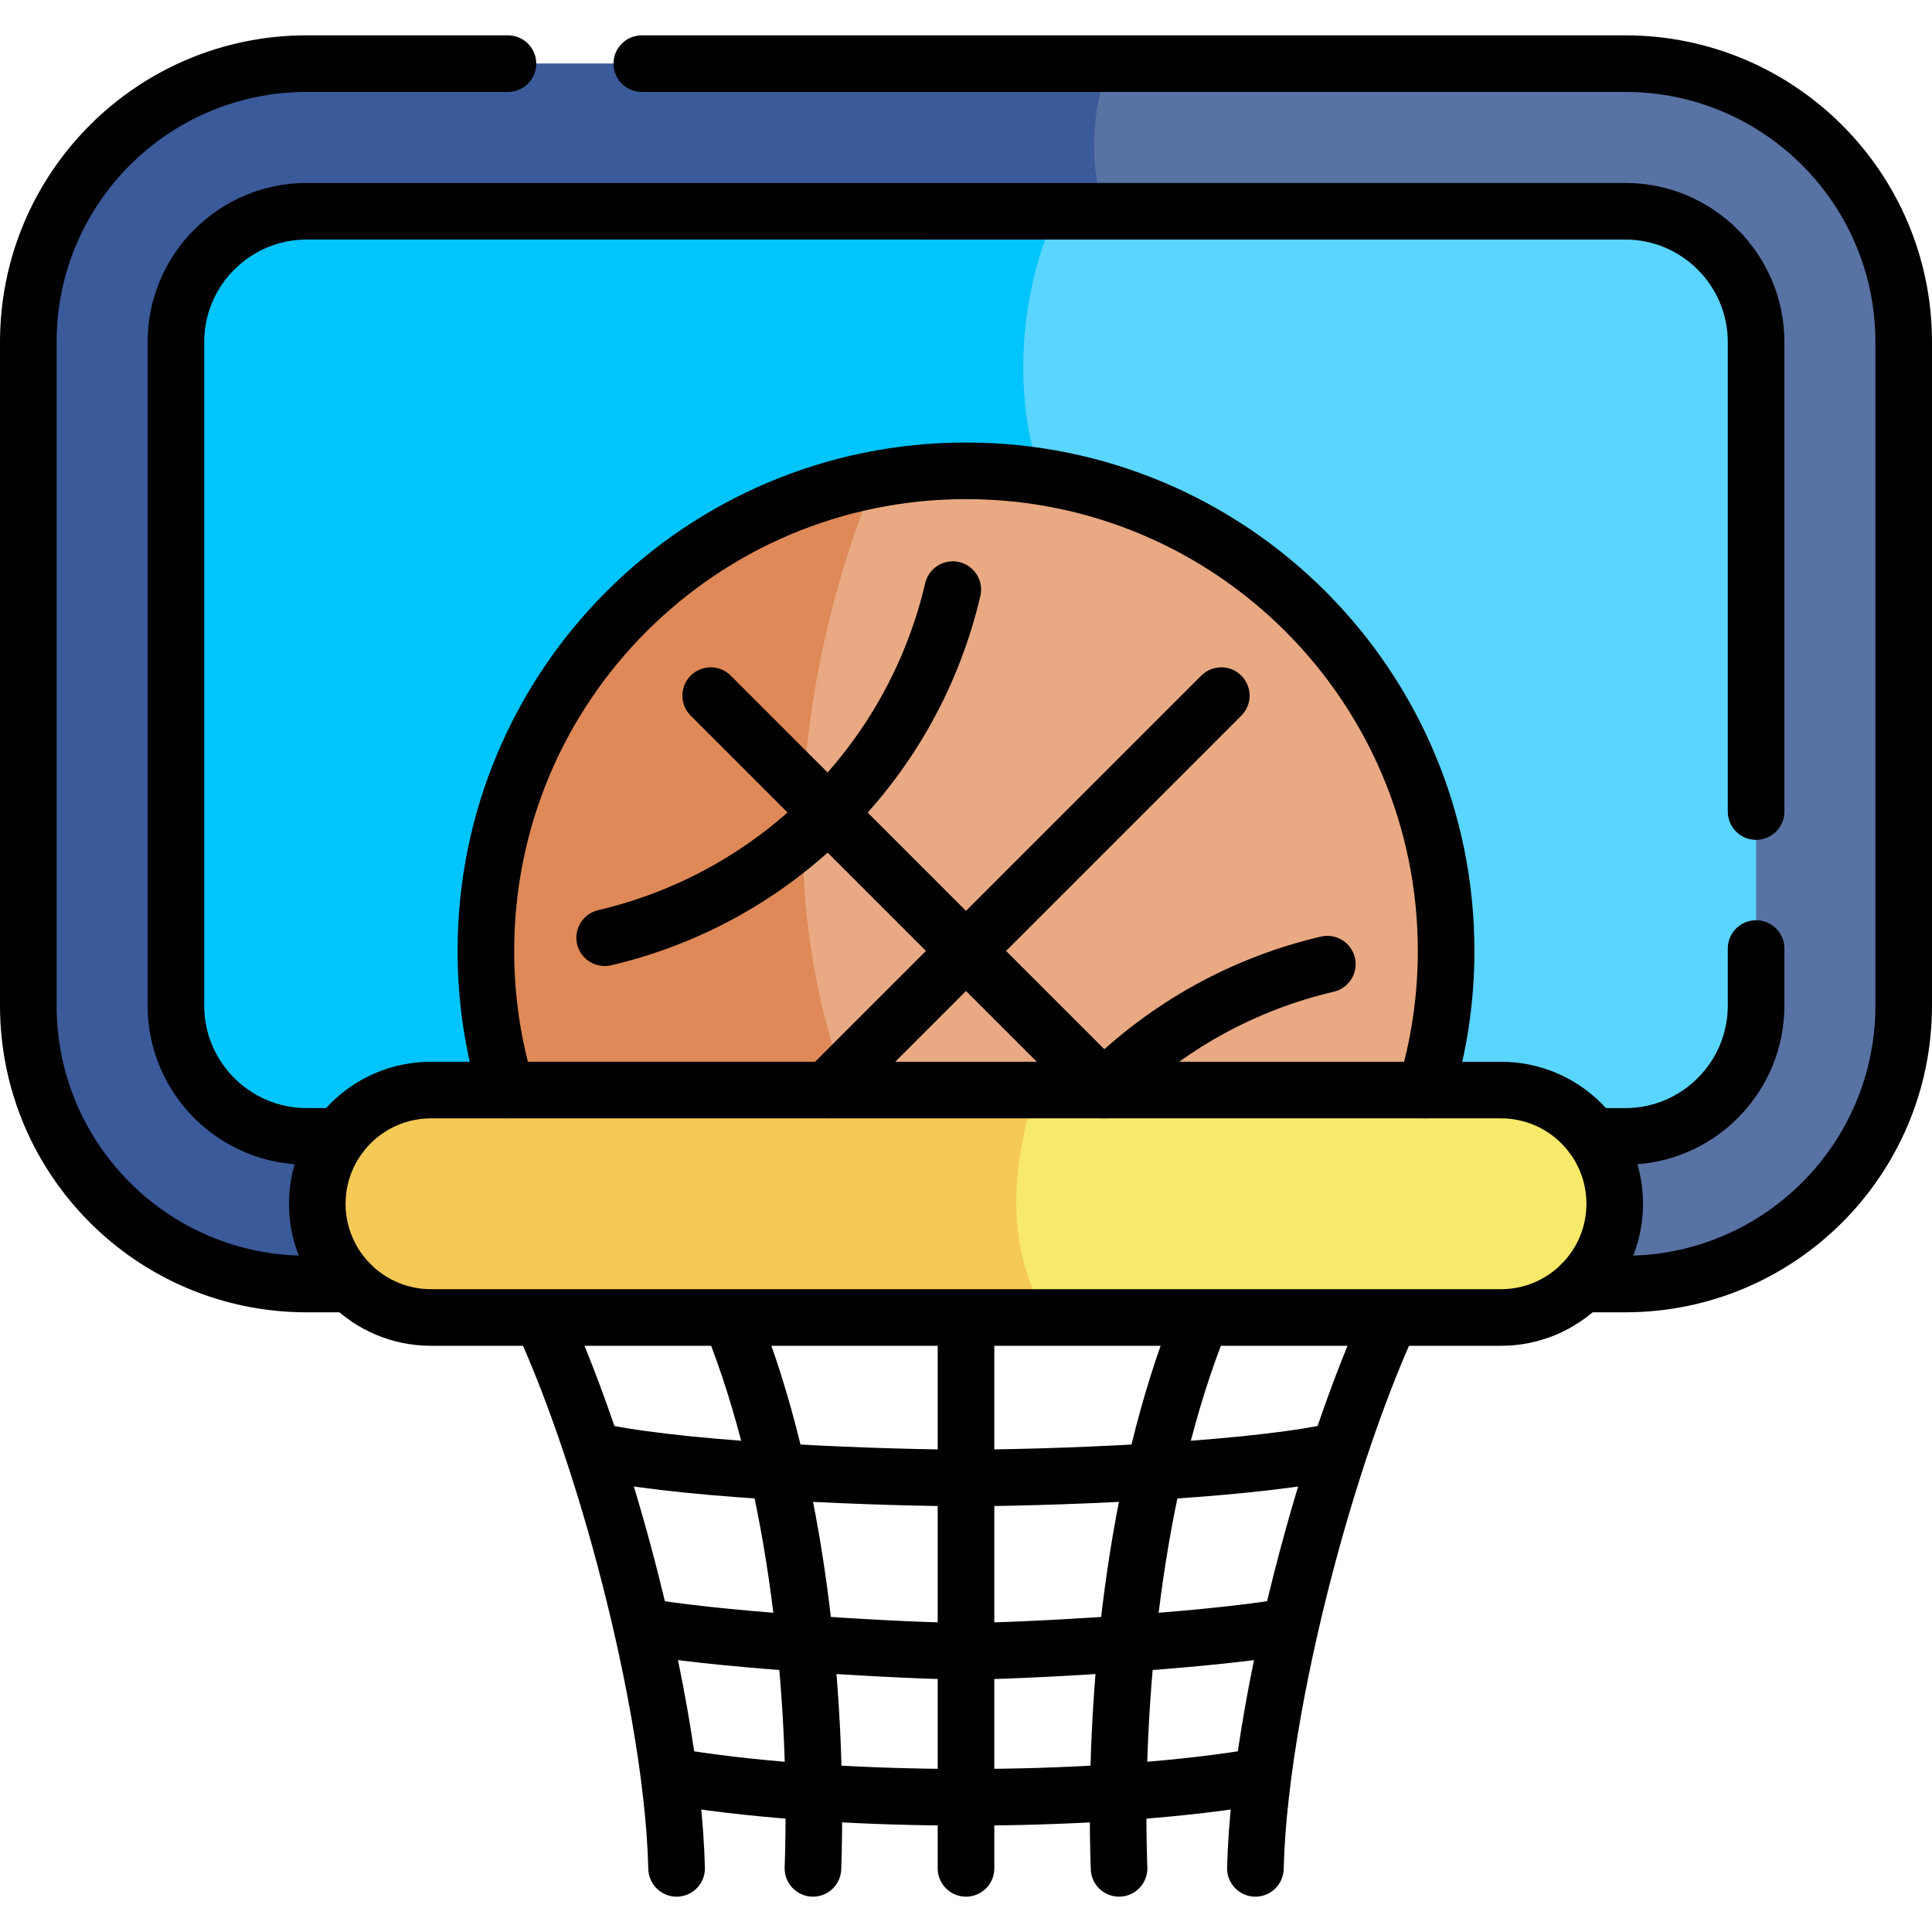
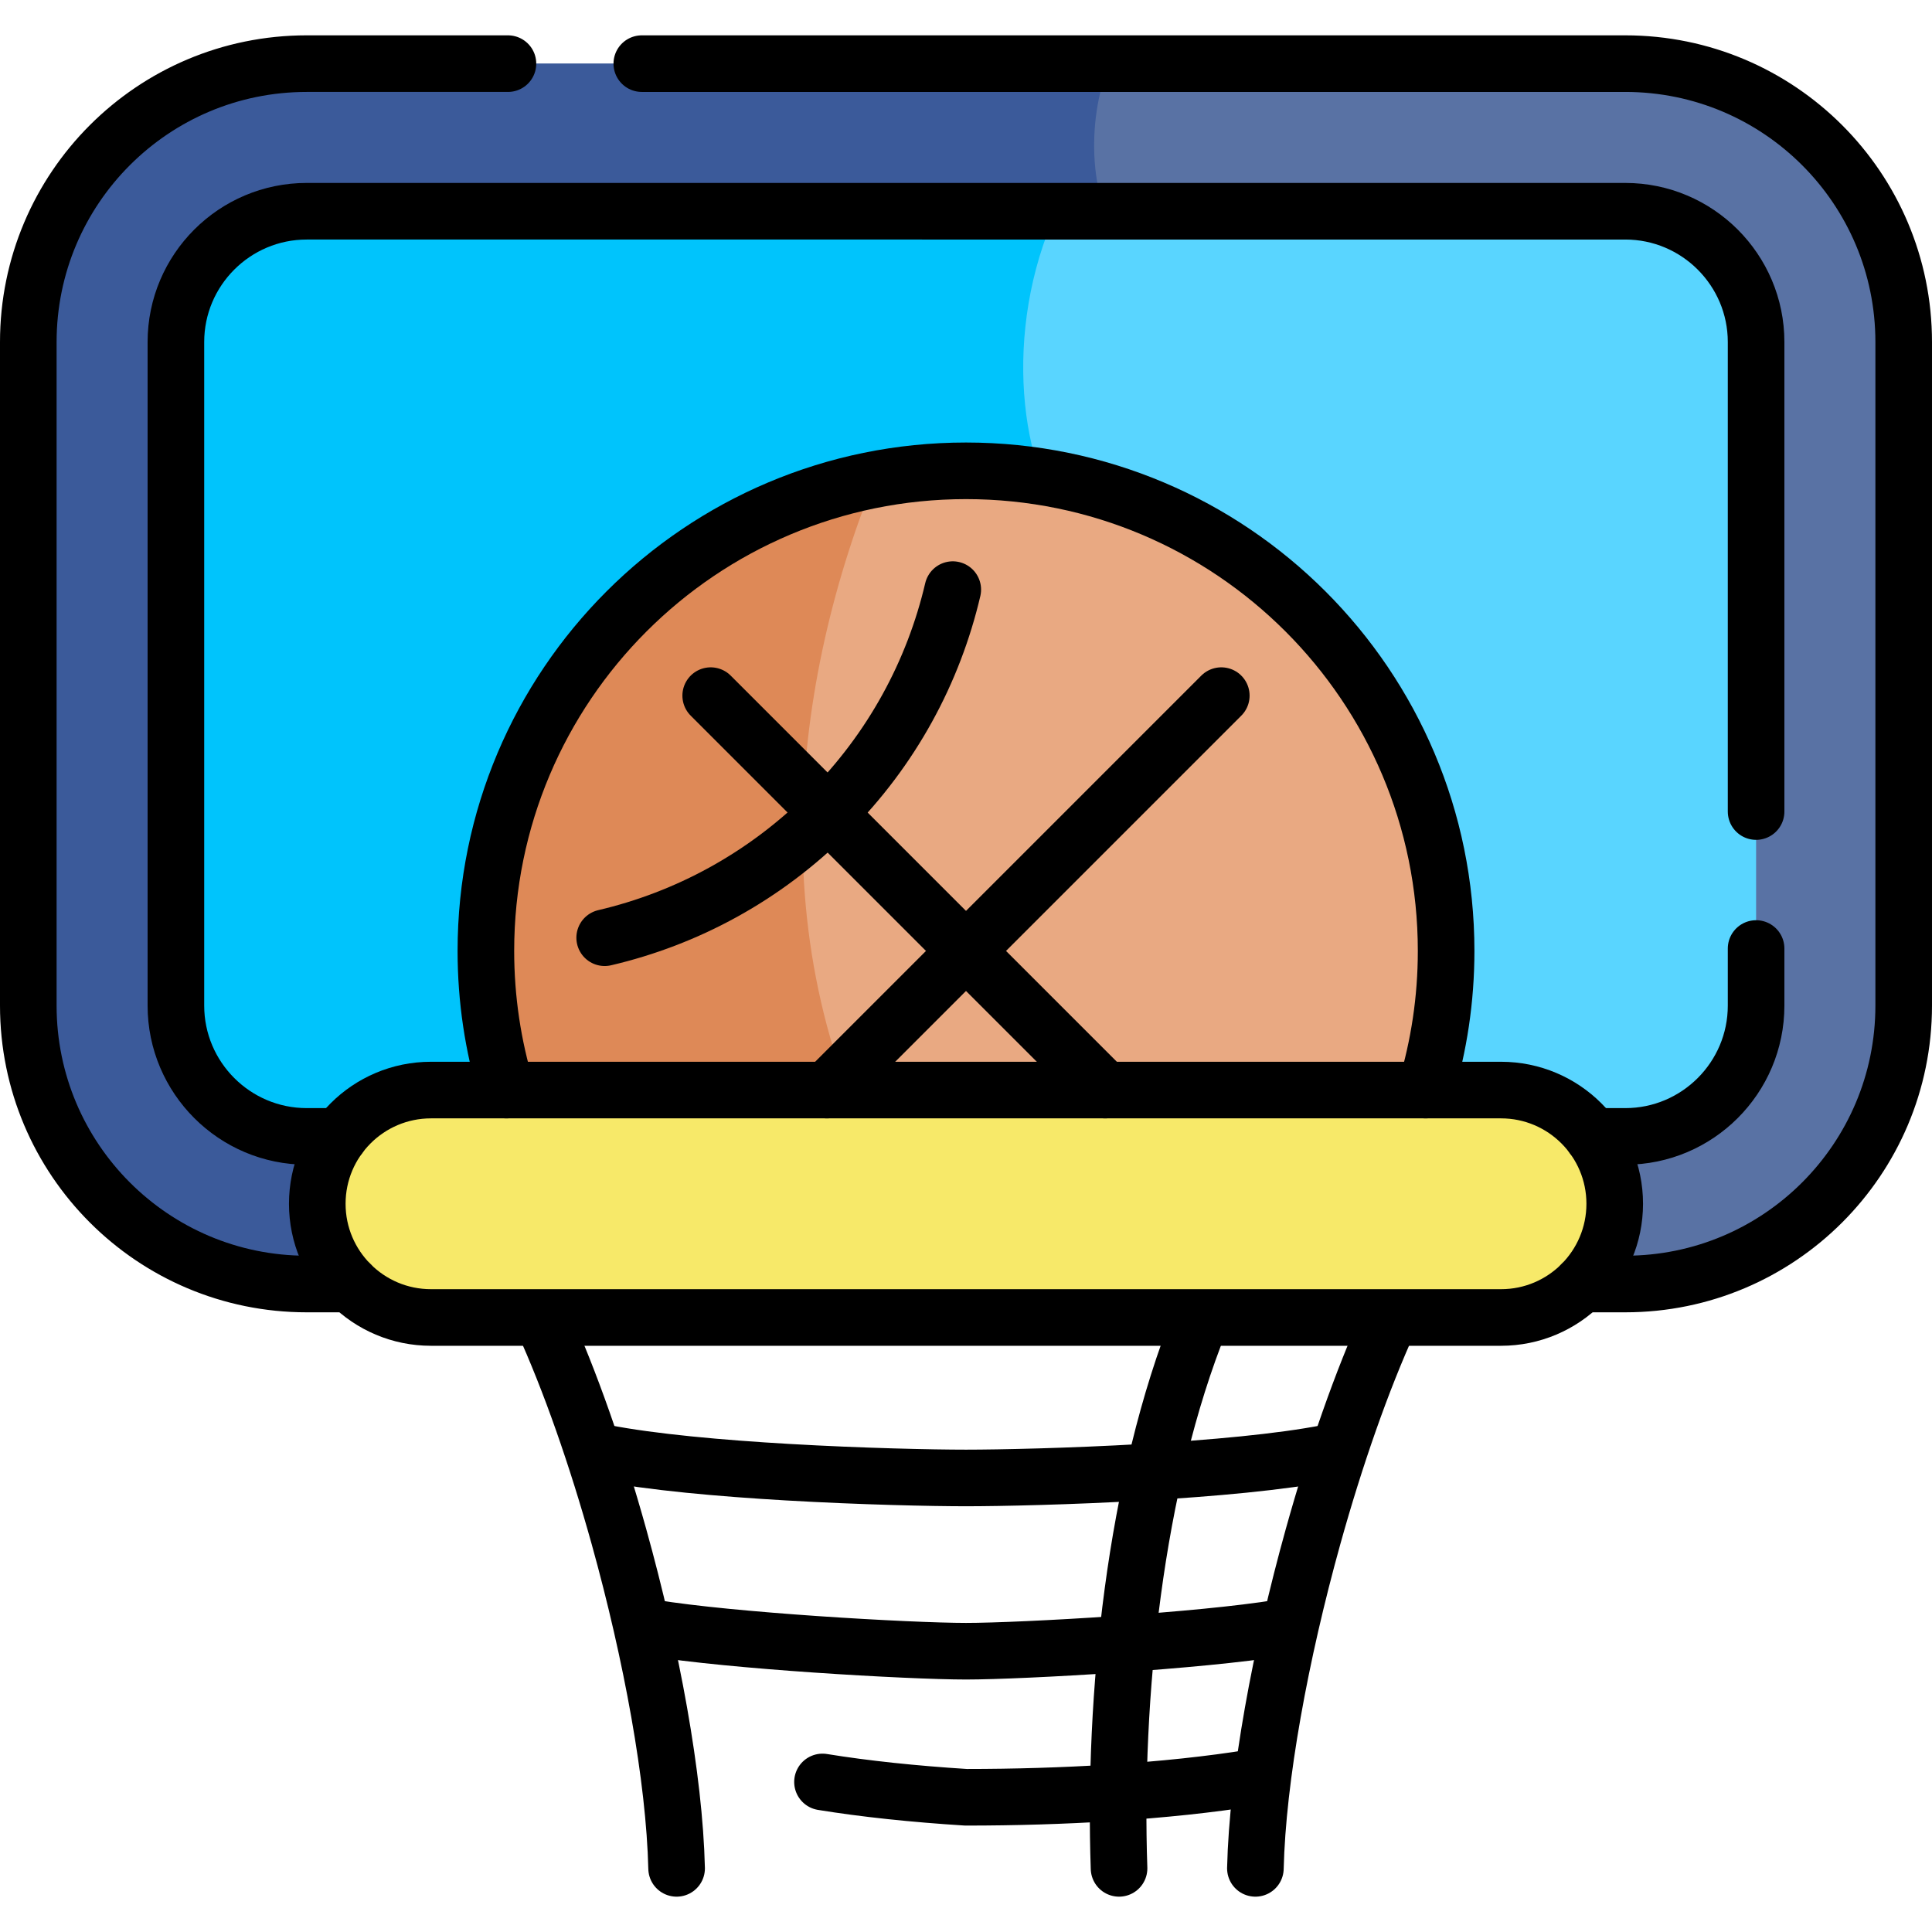
<svg xmlns="http://www.w3.org/2000/svg" version="1.1" id="Capa_1" x="0px" y="0px" viewBox="0 0 512 512" style="enable-background:new 0 0 512 512;" xml:space="preserve">
  <g>
    <g>
      <path style="fill:#5972A4;" d="M430.718,16.864H81.282C40.533,16.864,7.5,49.898,7.5,90.647v175.848&#10;&#09;&#09;&#09;c0,40.749,33.033,73.782,73.782,73.782h349.436c40.749,0,73.782-33.033,73.782-73.782V90.647&#10;&#09;&#09;&#09;C504.5,49.898,471.467,16.864,430.718,16.864z" />
      <path style="fill:#3B5A9A;" d="M81.282,16.864C40.533,16.864,7.5,49.898,7.5,90.647v175.848c0,40.749,33.033,73.782,73.782,73.782&#10;&#09;&#09;&#09;h217.332V65.201c-10.245-10.036-10.895-33.315-4.58-48.336H81.282z" />
      <path style="fill:#59D5FF;" d="M81.282,301.161c-19.115,0-34.666-15.551-34.666-34.666V90.647&#10;&#09;&#09;&#09;c0-19.115,15.551-34.666,34.666-34.666h349.436c19.115,0,34.666,15.551,34.666,34.666v175.848&#10;&#09;&#09;&#09;c0,19.115-15.551,34.666-34.666,34.666H81.282z" />
      <path style="fill:#00C4FC;" d="M81.282,55.98c-19.115,0-34.666,15.551-34.666,34.666v175.848&#10;&#09;&#09;&#09;c0,19.115,15.551,34.666,34.666,34.666h202.725V140.796c-13.827-16.022-18.441-53.005-4.025-84.816H81.282z" />
    </g>
    <path style="fill:#E9A982;" d="M362.768,321.231c12.944-19.924,20.469-43.694,20.469-69.224&#10;&#09;&#09;c0-70.271-56.966-127.237-127.237-127.237s-127.237,56.966-127.237,127.237c0,25.53,7.525,49.3,20.469,69.224H362.768z" />
    <path style="fill:#DE8957;" d="M231.779,127.084c-58.685,11.312-103.015,62.937-103.015,124.924c0,25.53,7.525,49.3,20.469,69.224&#10;&#09;&#09;h91.338C200.576,257.168,209.108,183.402,231.779,127.084z" />
    <path style="fill:#F7E969;" d="M397.783,349.147H114.217c-16.642,0-30.134-13.491-30.134-30.134l0,0&#10;&#09;&#09;c0-16.642,13.491-30.134,30.134-30.134h283.567c16.642,0,30.134,13.491,30.134,30.134l0,0&#10;&#09;&#09;C427.917,335.656,414.426,349.147,397.783,349.147z" />
-     <path style="fill:#F5C956;" d="M274.603,288.88H114.217c-16.642,0-30.134,13.491-30.134,30.134&#10;&#09;&#09;c0,16.642,13.491,30.133,30.134,30.133h163.195C265.375,329.081,268.821,305.952,274.603,288.88z" />
    <g>
      <path style="fill:none;stroke:#000000;stroke-width:15;stroke-linecap:round;stroke-linejoin:round;stroke-miterlimit:10;" d="&#10;&#09;&#09;&#09;M397.783,349.147H114.217c-16.642,0-30.134-13.491-30.134-30.134l0,0c0-16.642,13.491-30.134,30.134-30.134h283.567&#10;&#09;&#09;&#09;c16.642,0,30.134,13.491,30.134,30.134l0,0C427.917,335.656,414.426,349.147,397.783,349.147z" />
      <path style="fill:none;stroke:#000000;stroke-width:15;stroke-linecap:round;stroke-linejoin:round;stroke-miterlimit:10;" d="&#10;&#09;&#09;&#09;M377.806,288.88c3.53-11.671,5.431-24.049,5.431-36.872c0-70.271-56.966-127.237-127.237-127.237&#10;&#09;&#09;&#09;c-70.271,0-127.237,56.966-127.237,127.237c0,12.823,1.901,25.201,5.431,36.872" />
      <g>
        <line style="fill:none;stroke:#000000;stroke-width:15;stroke-linecap:round;stroke-linejoin:round;stroke-miterlimit:10;" x1="292.872" y1="288.88" x2="188.343" y2="184.35" />
        <line style="fill:none;stroke:#000000;stroke-width:15;stroke-linecap:round;stroke-linejoin:round;stroke-miterlimit:10;" x1="323.657" y1="184.35" x2="219.128" y2="288.88" />
        <path style="fill:none;stroke:#000000;stroke-width:15;stroke-linecap:round;stroke-linejoin:round;stroke-miterlimit:10;" d="&#10;&#09;&#09;&#09;&#09;M252.496,156.254c-5.083,21.709-16.086,42.313-33.012,59.238s-37.529,27.929-59.238,33.012" />
-         <path style="fill:none;stroke:#000000;stroke-width:15;stroke-linecap:round;stroke-linejoin:round;stroke-miterlimit:10;" d="&#10;&#09;&#09;&#09;&#09;M351.754,255.512c-21.709,5.082-42.313,16.086-59.238,33.011c-0.117,0.117-0.226,0.239-0.342,0.357" />
      </g>
      <path style="fill:none;stroke:#000000;stroke-width:15;stroke-linecap:round;stroke-linejoin:round;stroke-miterlimit:10;" d="&#10;&#09;&#09;&#09;M465.384,215.069V90.647c0-19.115-15.551-34.666-34.666-34.666H81.282c-19.115,0-34.666,15.551-34.666,34.666v175.848&#10;&#09;&#09;&#09;c0,19.115,15.551,34.666,34.666,34.666h8.662" />
      <path style="fill:none;stroke:#000000;stroke-width:15;stroke-linecap:round;stroke-linejoin:round;stroke-miterlimit:10;" d="&#10;&#09;&#09;&#09;M422.056,301.161h8.662c19.115,0,34.666-15.551,34.666-34.666v-15.127" />
      <path style="fill:none;stroke:#000000;stroke-width:15;stroke-linecap:round;stroke-linejoin:round;stroke-miterlimit:10;" d="&#10;&#09;&#09;&#09;M134.611,16.864H81.282C40.533,16.864,7.5,49.898,7.5,90.647v175.848c0,40.749,33.033,73.782,73.782,73.782h11.584" />
      <path style="fill:none;stroke:#000000;stroke-width:15;stroke-linecap:round;stroke-linejoin:round;stroke-miterlimit:10;" d="&#10;&#09;&#09;&#09;M419.133,340.277h11.584c40.749,0,73.782-33.034,73.782-73.782V90.647c0-40.749-33.034-73.782-73.782-73.782H170.085" />
      <g>
        <path style="fill:none;stroke:#000000;stroke-width:15;stroke-linecap:round;stroke-linejoin:round;stroke-miterlimit:10;" d="&#10;&#09;&#09;&#09;&#09;M143.758,349.793c7.33,16.057,14.389,36.305,20.26,57.391c8.651,31.071,14.724,63.962,15.289,87.952" />
-         <path style="fill:none;stroke:#000000;stroke-width:15;stroke-linecap:round;stroke-linejoin:round;stroke-miterlimit:10;" d="&#10;&#09;&#09;&#09;&#09;M193.831,349.792c17.58,43.526,23.148,100.439,21.61,145.343" />
        <path style="fill:none;stroke:#000000;stroke-width:15;stroke-linecap:round;stroke-linejoin:round;stroke-miterlimit:10;" d="&#10;&#09;&#09;&#09;&#09;M368.241,349.793c-7.33,16.057-14.389,36.305-20.26,57.391c-8.651,31.071-14.724,63.962-15.289,87.952" />
        <path style="fill:none;stroke:#000000;stroke-width:15;stroke-linecap:round;stroke-linejoin:round;stroke-miterlimit:10;" d="&#10;&#09;&#09;&#09;&#09;M318.169,349.792c-17.58,43.526-23.148,100.439-21.61,145.343" />
-         <line style="fill:none;stroke:#000000;stroke-width:15;stroke-linecap:round;stroke-linejoin:round;stroke-miterlimit:10;" x1="256" y1="349.792" x2="256" y2="495.136" />
-         <path style="fill:none;stroke:#000000;stroke-width:15;stroke-linecap:round;stroke-linejoin:round;stroke-miterlimit:10;" d="&#10;&#09;&#09;&#09;&#09;M332.067,471.081c-11.221,1.825-24.164,3.187-38.033,4.06c-12.146,0.765-25.002,1.156-38.034,1.156s-25.887-0.391-38.033-1.156&#10;&#09;&#09;&#09;&#09;c-13.869-0.873-26.813-2.235-38.033-4.06" />
+         <path style="fill:none;stroke:#000000;stroke-width:15;stroke-linecap:round;stroke-linejoin:round;stroke-miterlimit:10;" d="&#10;&#09;&#09;&#09;&#09;M332.067,471.081c-11.221,1.825-24.164,3.187-38.033,4.06c-12.146,0.765-25.002,1.156-38.034,1.156c-13.869-0.873-26.813-2.235-38.033-4.06" />
        <path style="fill:none;stroke:#000000;stroke-width:15;stroke-linecap:round;stroke-linejoin:round;stroke-miterlimit:10;" d="&#10;&#09;&#09;&#09;&#09;M339.268,431.39c-10.658,1.74-27.329,3.26-43.282,4.359c-16.673,1.149-32.562,1.839-39.985,1.839s-23.312-0.69-39.985-1.839&#10;&#09;&#09;&#09;&#09;c-15.953-1.099-32.624-2.62-43.282-4.359" />
        <path style="fill:none;stroke:#000000;stroke-width:15;stroke-linecap:round;stroke-linejoin:round;stroke-miterlimit:10;" d="&#10;&#09;&#09;&#09;&#09;M352.122,384.987c-12.741,2.501-31.187,4.132-48.863,5.156c-19.692,1.141-38.429,1.53-47.259,1.53&#10;&#09;&#09;&#09;&#09;c-8.83,0-27.567-0.388-47.259-1.53c-17.676-1.024-36.122-2.655-48.863-5.156" />
      </g>
    </g>
  </g>
  <g> </g>
  <g> </g>
  <g> </g>
  <g> </g>
  <g> </g>
  <g> </g>
  <g> </g>
  <g> </g>
  <g> </g>
  <g> </g>
  <g> </g>
  <g> </g>
  <g> </g>
  <g> </g>
  <g> </g>
</svg>